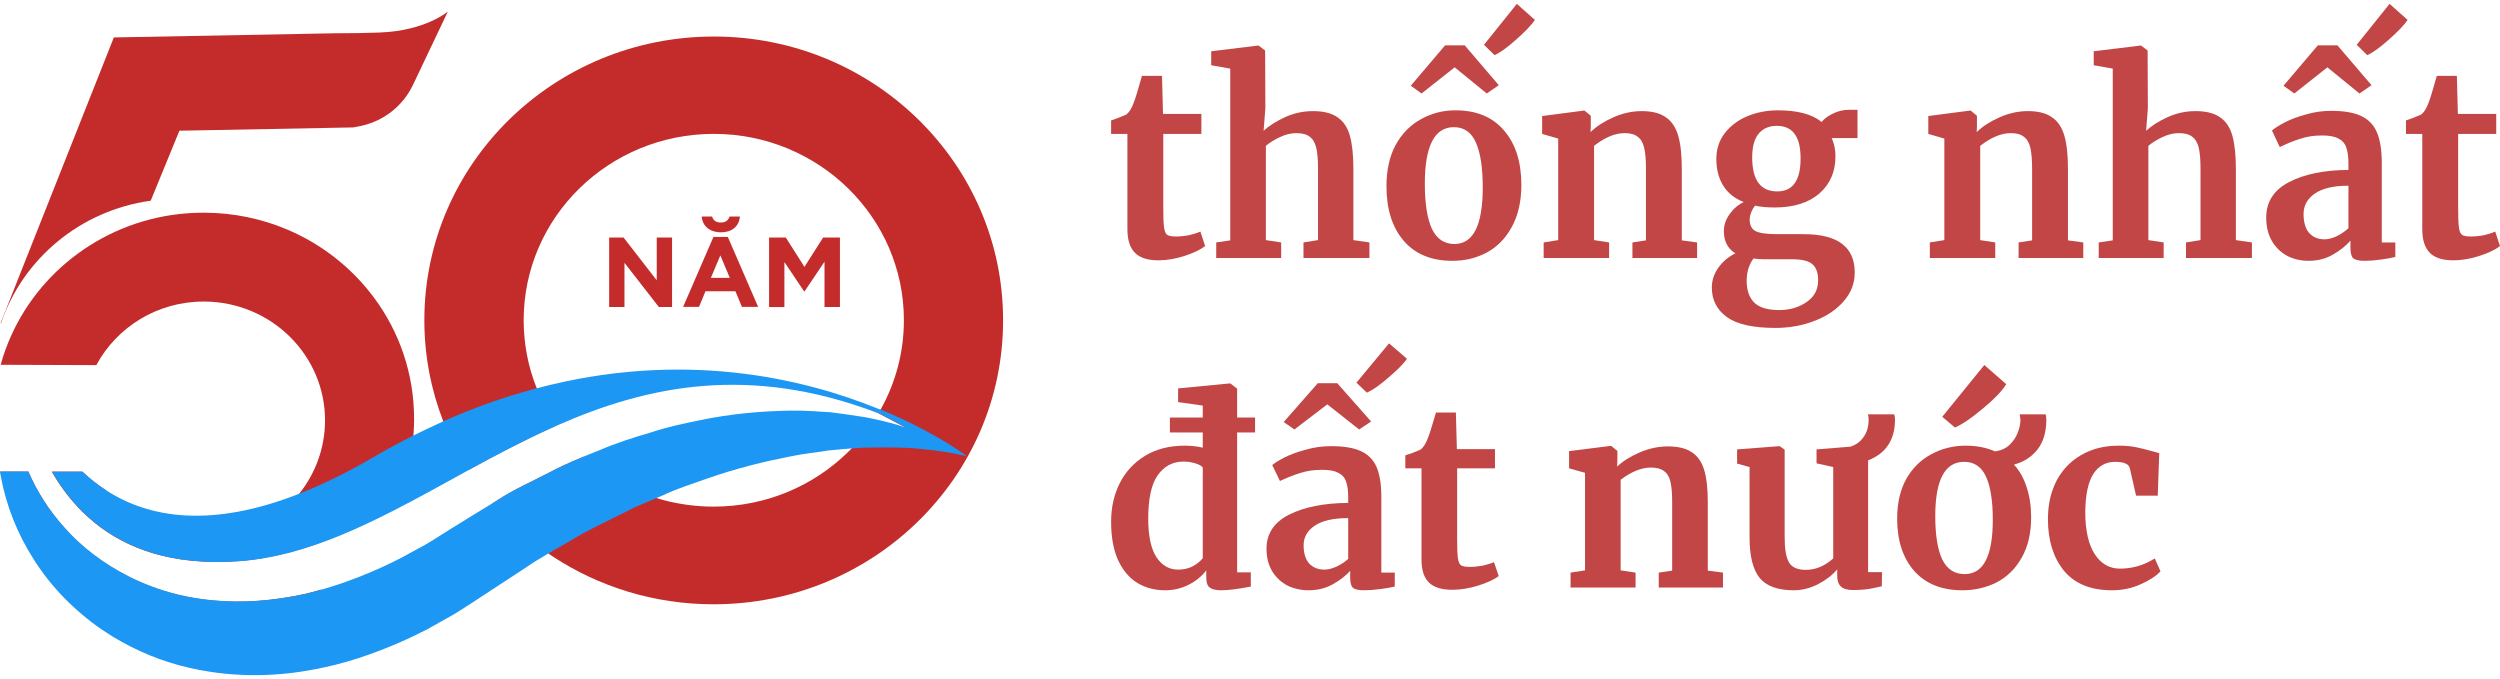
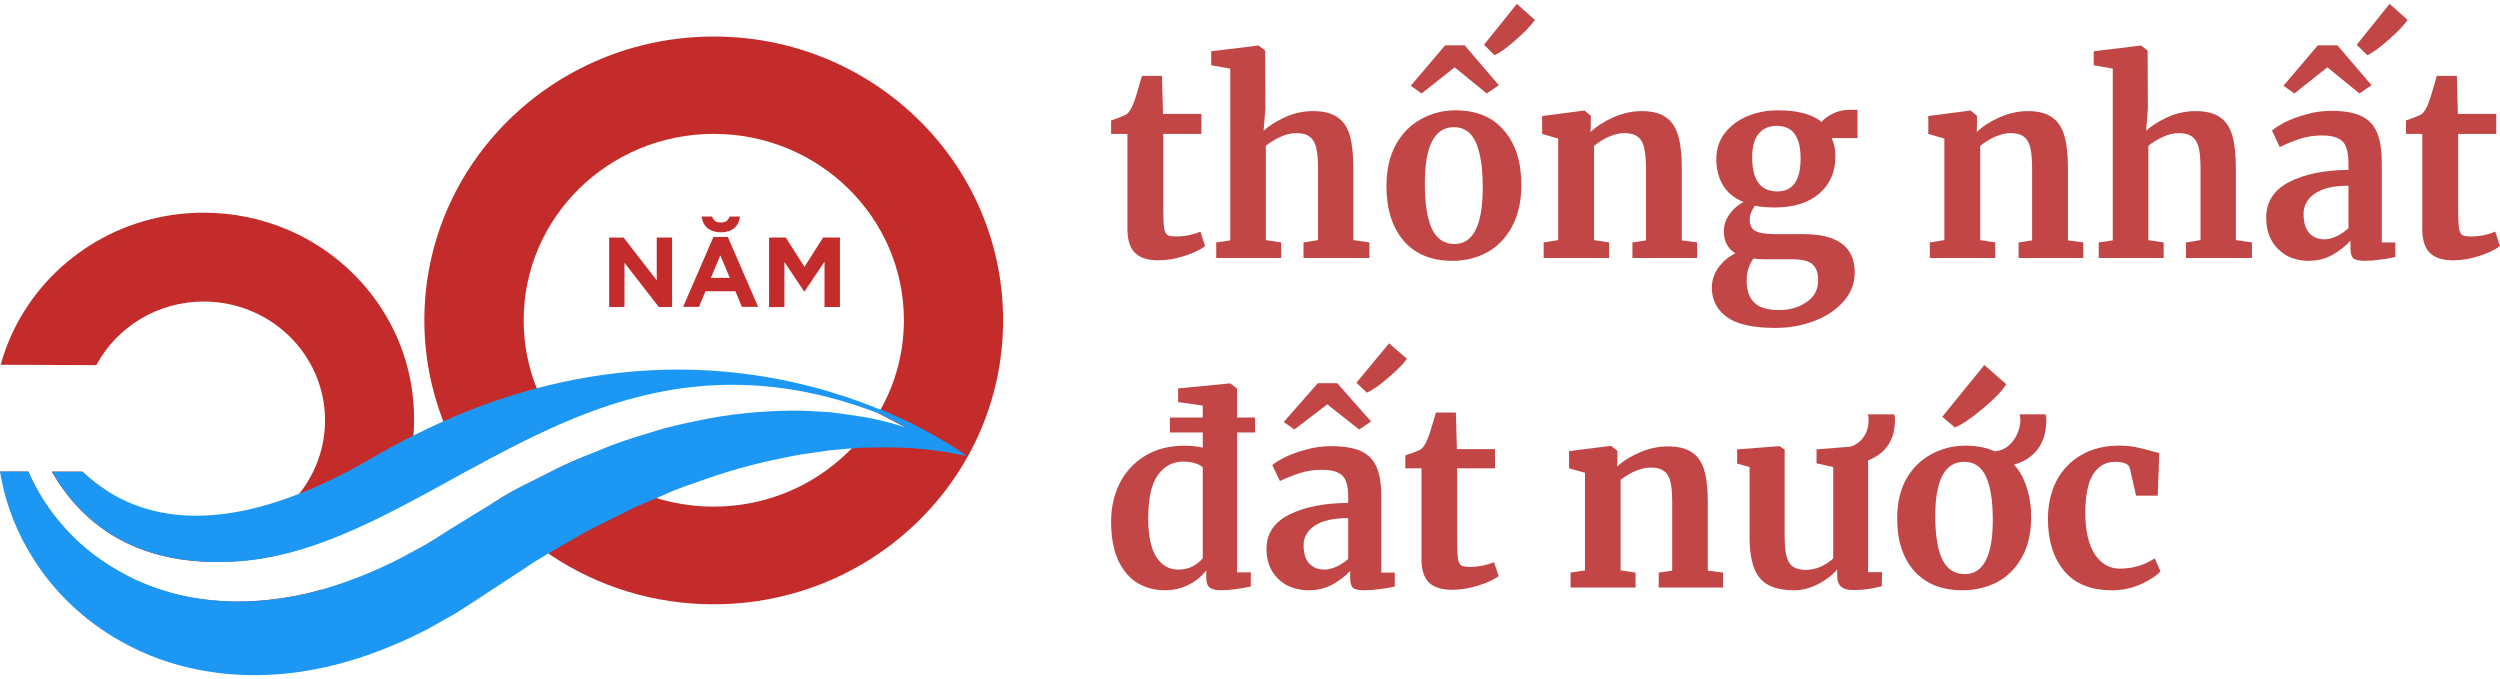
<svg xmlns="http://www.w3.org/2000/svg" width="162" height="44" viewBox="0 0 162 44" fill="none">
  <path d="M24.227 19.277C22.794 17.353 20.853 15.816 18.591 14.865C16.956 14.177 15.149 13.789 13.252 13.782C12.692 13.782 12.147 13.811 11.61 13.87C6.391 14.463 2.068 17.945 0.358 22.651C0.239 22.972 0.134 23.302 0.045 23.638L6.242 23.66C7.563 21.202 10.199 19.526 13.23 19.541C17.568 19.555 21.077 23.016 21.062 27.268C21.054 29.031 20.442 30.655 19.427 31.943C17.986 33.773 15.724 34.943 13.178 34.936C10.572 34.929 8.265 33.678 6.846 31.76C6.286 31.395 5.786 30.992 5.331 30.56H3.352C3.815 31.365 4.375 32.148 5.055 32.873C6.809 34.739 9.363 36.18 13.088 36.385C13.82 36.429 14.596 36.422 15.418 36.363C16.537 36.282 17.635 36.085 18.718 35.8C20.987 35.2 23.197 34.212 25.422 33.07C26.184 31.57 26.662 29.916 26.796 28.16C26.818 27.838 26.833 27.509 26.833 27.18C26.841 24.224 25.878 21.494 24.227 19.277ZM13.7 38.902C12.939 38.829 12.192 38.704 11.475 38.529C11.184 38.456 10.9 38.375 10.617 38.287C10.355 38.207 10.094 38.119 9.84 38.024C9.318 37.826 8.803 37.607 8.317 37.358C6.705 36.539 5.293 35.47 4.196 34.226C3.158 33.078 2.374 31.812 1.837 30.56H0.022C0.844 33.604 2.733 36.224 5.279 38.009C7.496 39.568 10.214 40.49 13.155 40.497C16.015 40.505 18.665 39.656 20.86 38.192C20.494 38.302 20.136 38.397 19.77 38.485C17.702 38.939 15.649 39.1 13.7 38.902Z" fill="#C42C2C" />
-   <path d="M29.021 0.75L26.751 5.521C26.116 6.845 24.899 7.818 23.444 8.148C23.391 8.162 23.332 8.17 23.279 8.184C23.152 8.206 23.026 8.236 22.899 8.257L11.625 8.47L11.393 9.04L9.766 13.006C5.196 13.636 1.478 16.782 0.067 20.945L0.037 20.938L7.377 2.426L21.749 2.155C22.607 2.155 23.496 2.148 24.511 2.111C24.564 2.111 24.616 2.104 24.661 2.104C27.572 1.987 29.021 0.75 29.021 0.75Z" fill="#C42C2C" />
  <path d="M46.26 2.367C35.897 2.367 27.498 10.599 27.498 20.748C27.498 23.053 27.931 25.263 28.722 27.297C28.759 27.392 28.797 27.487 28.834 27.575C28.849 27.611 28.864 27.641 28.879 27.677C29.282 28.651 29.767 29.58 30.327 30.465C32.112 29.492 33.941 28.519 35.837 27.67C35.875 27.648 35.919 27.634 35.957 27.619C36.002 27.597 36.039 27.582 36.084 27.56C35.628 26.909 35.24 26.214 34.919 25.482C34.904 25.446 34.882 25.402 34.867 25.365C34.859 25.351 34.852 25.336 34.844 25.321C34.822 25.263 34.8 25.212 34.777 25.153C34.232 23.792 33.934 22.306 33.934 20.748C33.934 14.082 39.451 8.675 46.253 8.675C53.054 8.675 58.572 14.082 58.572 20.748C58.572 22.848 58.027 24.824 57.056 26.55C57.049 26.565 57.041 26.58 57.026 26.594C57.019 26.616 57.004 26.631 56.996 26.653C56.981 26.682 56.959 26.712 56.944 26.748C56.937 26.763 56.929 26.77 56.922 26.785L58.743 27.736C58.669 27.714 58.587 27.685 58.512 27.663L58.893 27.86C59.408 28.095 59.931 28.351 60.468 28.621C60.237 28.519 59.99 28.416 59.714 28.321C58.885 27.999 57.877 27.685 56.705 27.429C56.645 27.414 56.593 27.407 56.533 27.392C56.13 27.992 55.682 28.548 55.175 29.068C55.152 29.09 55.13 29.112 55.115 29.134C55.085 29.163 55.063 29.192 55.033 29.214C54.995 29.251 54.958 29.287 54.921 29.324C52.696 31.49 49.627 32.829 46.238 32.829C45.103 32.829 44.005 32.675 42.96 32.397C42.915 32.39 42.878 32.375 42.833 32.36C42.788 32.346 42.736 32.331 42.691 32.316C42.639 32.302 42.594 32.287 42.542 32.273C40.892 31.76 39.384 30.919 38.114 29.829C38.077 29.799 38.04 29.763 38.01 29.733C38.002 29.726 37.995 29.726 37.988 29.719C37.943 29.675 37.891 29.631 37.838 29.587C37.823 29.595 37.808 29.602 37.794 29.609C37.786 29.609 37.779 29.616 37.771 29.616C37.726 29.638 37.681 29.653 37.637 29.675C36.927 29.968 36.226 30.282 35.531 30.655C34.441 31.226 33.291 31.724 32.231 32.419C32.119 32.485 32.015 32.551 31.903 32.624C31.955 32.682 32.007 32.748 32.067 32.807C32.097 32.843 32.127 32.873 32.157 32.909C33.157 34.029 34.292 35.017 35.539 35.865C35.584 35.895 35.628 35.924 35.673 35.961C35.725 35.997 35.778 36.026 35.822 36.063C38.801 38.017 42.385 39.158 46.238 39.158C56.601 39.158 65 30.926 65 20.77C65.015 10.599 56.615 2.367 46.26 2.367Z" fill="#C42C2C" />
  <path d="M57.063 26.55C57.041 26.587 57.019 26.631 56.996 26.668C56.974 26.704 56.952 26.748 56.929 26.785C56.877 26.763 56.825 26.748 56.772 26.726C52.673 25.175 48.993 24.743 45.603 25.007C42.169 25.277 39.04 26.273 36.091 27.575C36.046 27.597 36.002 27.611 35.964 27.634C35.927 27.648 35.882 27.67 35.845 27.685C33.948 28.534 32.119 29.499 30.335 30.48C30.26 30.517 30.193 30.56 30.118 30.597C30.073 30.626 30.021 30.648 29.976 30.677C28.476 31.504 26.997 32.324 25.519 33.078C23.287 34.219 21.069 35.207 18.792 35.807C17.702 36.092 16.605 36.29 15.485 36.37C14.656 36.429 13.88 36.436 13.14 36.392C9.4 36.187 6.839 34.746 5.077 32.88C4.398 32.156 3.83 31.373 3.375 30.568H5.353C5.809 30.999 6.316 31.409 6.876 31.768C9.631 33.56 13.671 34.27 19.502 31.951C20.942 31.373 22.503 30.619 24.175 29.638C25.094 29.104 26.005 28.614 26.9 28.168C27.371 27.933 27.834 27.714 28.297 27.502C28.341 27.48 28.386 27.465 28.424 27.443C28.521 27.399 28.625 27.355 28.722 27.304C30.693 26.426 32.605 25.753 34.456 25.248C34.486 25.241 34.523 25.226 34.553 25.219C34.628 25.197 34.703 25.175 34.785 25.16C44.207 22.665 51.986 24.487 56.914 26.492C56.959 26.514 57.011 26.529 57.063 26.55Z" fill="#1C97F4" />
  <path d="M62.641 29.565C62.633 29.565 62.603 29.551 62.536 29.536C62.409 29.507 62.17 29.448 61.819 29.382C61.491 29.316 61.065 29.251 60.558 29.185C60.237 29.148 59.886 29.104 59.49 29.075C58.489 28.973 57.265 28.987 55.876 29.009C55.652 29.024 55.421 29.038 55.182 29.06C55.167 29.06 55.152 29.06 55.137 29.06C55.048 29.068 54.958 29.075 54.876 29.082C54.868 29.082 54.868 29.082 54.861 29.082C54.473 29.112 54.077 29.155 53.666 29.192C52.89 29.331 52.076 29.39 51.233 29.573C49.545 29.902 47.731 30.341 45.857 30.999C44.916 31.336 43.946 31.629 42.99 32.082C42.9 32.119 42.818 32.156 42.736 32.192C42.706 32.207 42.676 32.221 42.639 32.229C42.609 32.243 42.587 32.251 42.557 32.265C42.527 32.28 42.49 32.295 42.46 32.309C42.146 32.441 41.84 32.573 41.526 32.704C41.026 32.895 40.548 33.18 40.048 33.414C39.063 33.912 38.047 34.373 37.062 34.98C36.562 35.28 36.054 35.558 35.554 35.851C35.546 35.858 35.531 35.865 35.524 35.865C35.509 35.873 35.501 35.88 35.494 35.887C35.427 35.924 35.359 35.961 35.3 36.004C34.889 36.246 34.478 36.495 34.083 36.773C33.067 37.439 32.045 38.104 31.022 38.778C30.492 39.114 30.006 39.451 29.431 39.795L27.654 40.797C27.513 40.87 27.363 40.944 27.221 41.009C27.02 41.105 26.826 41.207 26.624 41.302C26.423 41.397 26.213 41.492 26.012 41.58C24.175 42.392 22.271 43.029 20.345 43.38C20.233 43.402 20.129 43.417 20.017 43.439C19.658 43.505 19.307 43.556 18.949 43.6C17.463 43.783 15.977 43.797 14.537 43.651C14.171 43.614 13.812 43.563 13.454 43.505C13.297 43.475 13.133 43.453 12.984 43.424C11.154 43.087 9.437 42.458 7.899 41.595C7.705 41.485 7.511 41.375 7.324 41.266C7.138 41.148 6.958 41.031 6.772 40.907C6.727 40.87 6.675 40.841 6.622 40.812C4.786 39.553 3.278 37.98 2.188 36.253C1.09 34.541 0.403 32.712 0.082 31.014C0.067 30.934 0.052 30.853 0.037 30.773C0.022 30.699 0.007 30.626 0 30.553H1.837C2.374 31.804 3.166 33.07 4.211 34.219C5.316 35.463 6.727 36.531 8.347 37.351C8.832 37.6 9.348 37.826 9.878 38.017C10.132 38.112 10.393 38.2 10.654 38.28C10.938 38.368 11.229 38.448 11.52 38.522C12.244 38.697 12.991 38.822 13.753 38.895C15.709 39.092 17.769 38.931 19.845 38.47C20.211 38.383 20.577 38.287 20.942 38.178C21.196 38.104 21.45 38.024 21.704 37.944C22.003 37.848 22.301 37.746 22.593 37.636C22.854 37.541 23.115 37.446 23.369 37.343C24.265 36.985 25.153 36.59 26.034 36.129L27.498 35.331C27.991 35.053 28.543 34.687 29.058 34.365L30.619 33.4C30.947 33.195 31.276 32.997 31.604 32.799C31.656 32.77 31.709 32.734 31.761 32.704C31.783 32.69 31.806 32.682 31.821 32.668C31.85 32.646 31.888 32.631 31.918 32.609C32.03 32.543 32.134 32.477 32.246 32.404C33.314 31.702 34.456 31.204 35.546 30.641C36.24 30.268 36.95 29.953 37.652 29.66C37.696 29.638 37.741 29.624 37.786 29.602C37.794 29.602 37.801 29.595 37.808 29.595C37.823 29.587 37.838 29.58 37.853 29.573C38.189 29.433 38.525 29.302 38.854 29.17C39.944 28.702 41.049 28.351 42.131 28.036C43.199 27.677 44.274 27.451 45.319 27.238C47.402 26.799 49.388 26.638 51.203 26.609C52.114 26.587 52.98 26.668 53.801 26.712C54.48 26.799 55.115 26.887 55.72 26.982C55.846 27.004 55.981 27.019 56.1 27.041C56.235 27.07 56.362 27.092 56.496 27.121C56.556 27.136 56.615 27.143 56.668 27.158C57.34 27.304 57.952 27.465 58.512 27.641C58.587 27.663 58.669 27.692 58.743 27.714L56.922 26.763H56.914C56.937 26.726 56.959 26.69 56.981 26.646C57.004 26.609 57.026 26.573 57.049 26.529C60.184 27.824 62.126 29.177 62.536 29.477C62.551 29.492 62.566 29.499 62.574 29.507C62.581 29.507 62.581 29.514 62.581 29.514C62.618 29.551 62.633 29.565 62.641 29.565Z" fill="#1C97F4" />
  <path d="M39.473 15.392H40.407L42.557 18.165V15.392H43.55V19.892H42.691L40.466 17.031V19.892H39.473V15.392Z" fill="#C42C2C" />
  <path d="M46.23 15.355H47.163L49.127 19.884H48.074L47.656 18.875H45.715L45.297 19.884H44.267L46.23 15.355ZM45.469 14.031H46.141C46.223 14.265 46.372 14.419 46.708 14.419C47.044 14.419 47.193 14.265 47.275 14.031H47.947C47.888 14.682 47.417 15.055 46.715 15.055C46.014 15.055 45.528 14.675 45.469 14.031ZM47.29 18.004L46.678 16.548L46.066 18.004H47.29Z" fill="#C42C2C" />
  <path d="M49.836 15.392H50.919L52.128 17.294L53.338 15.392H54.428V19.892H53.428V16.958L52.136 18.882H52.106L50.829 16.98V19.899H49.836V15.392Z" fill="#C42C2C" />
  <path d="M158.962 16.869C158.279 16.869 157.775 16.706 157.45 16.382C157.126 16.057 156.963 15.543 156.963 14.838V8.677H155.907V7.804C155.994 7.77 156.151 7.714 156.378 7.636C156.606 7.547 156.779 7.474 156.898 7.418C157.082 7.272 157.239 7.021 157.369 6.662C157.467 6.427 157.645 5.846 157.905 4.917H159.205L159.27 7.384H161.756V8.677H159.287V13.394C159.287 14.021 159.303 14.463 159.335 14.72C159.368 14.977 159.438 15.145 159.547 15.224C159.655 15.291 159.844 15.324 160.115 15.324C160.386 15.324 160.668 15.296 160.96 15.24C161.253 15.173 161.496 15.095 161.691 15.005L162 15.945C161.697 16.18 161.253 16.393 160.668 16.583C160.083 16.774 159.514 16.869 158.962 16.869Z" fill="#C24646" />
  <path d="M146.85 14.099C146.85 13.081 147.343 12.314 148.329 11.799C149.325 11.284 150.609 11.021 152.179 11.01V10.624C152.179 10.165 152.131 9.807 152.033 9.55C151.947 9.292 151.779 9.102 151.53 8.979C151.291 8.845 150.939 8.778 150.473 8.778C149.943 8.778 149.466 8.85 149.044 8.996C148.621 9.13 148.182 9.309 147.727 9.533L147.224 8.459C147.386 8.313 147.657 8.14 148.036 7.938C148.426 7.737 148.886 7.563 149.417 7.418C149.948 7.261 150.495 7.183 151.058 7.183C151.892 7.183 152.542 7.295 153.008 7.519C153.485 7.742 153.826 8.101 154.032 8.593C154.238 9.085 154.34 9.746 154.34 10.574V15.71H155.218V16.651C155.001 16.706 154.693 16.762 154.292 16.818C153.891 16.874 153.539 16.902 153.236 16.902C152.867 16.902 152.618 16.846 152.488 16.734C152.369 16.622 152.309 16.393 152.309 16.046V15.593C152.017 15.929 151.638 16.231 151.172 16.499C150.706 16.768 150.181 16.902 149.596 16.902C149.098 16.902 148.637 16.796 148.215 16.583C147.803 16.36 147.473 16.041 147.224 15.627C146.975 15.201 146.85 14.692 146.85 14.099ZM150.636 15.509C150.863 15.509 151.123 15.442 151.416 15.308C151.708 15.162 151.963 14.989 152.179 14.787V12.034C151.205 12.034 150.473 12.208 149.986 12.555C149.509 12.89 149.271 13.327 149.271 13.864C149.271 14.401 149.39 14.81 149.628 15.089C149.878 15.369 150.213 15.509 150.636 15.509ZM152.716 2.902L154.844 0.25L156.014 1.291C155.787 1.627 155.38 2.052 154.795 2.567C154.221 3.081 153.756 3.417 153.398 3.574L152.716 2.902ZM151.465 2.936L153.674 5.521L152.894 6.058L150.815 4.363L148.67 6.058L147.971 5.555L150.197 2.936H151.465Z" fill="#C24646" />
  <path d="M136.907 4.447L135.673 4.228V3.322L138.695 2.953H138.743L139.166 3.272L139.182 7.015L139.068 8.475C139.404 8.162 139.859 7.871 140.433 7.603C141.018 7.334 141.63 7.2 142.269 7.2C142.952 7.2 143.483 7.334 143.862 7.603C144.241 7.86 144.506 8.257 144.658 8.794C144.809 9.332 144.885 10.048 144.885 10.943V15.559L145.925 15.71V16.718H141.652V15.71L142.594 15.559V10.943C142.594 10.361 142.556 9.908 142.481 9.583C142.405 9.259 142.264 9.018 142.058 8.862C141.863 8.705 141.571 8.627 141.181 8.627C140.845 8.627 140.498 8.71 140.141 8.878C139.794 9.035 139.485 9.225 139.215 9.449V15.559L140.206 15.71V16.718H135.997V15.71L136.907 15.576V4.447Z" fill="#C24646" />
  <path d="M125.994 8.979L124.954 8.677V7.519L127.651 7.166H127.7L128.106 7.502V8.156L128.09 8.559C128.469 8.19 128.962 7.871 129.569 7.603C130.175 7.334 130.787 7.2 131.405 7.2C132.065 7.2 132.58 7.328 132.948 7.586C133.327 7.832 133.598 8.224 133.761 8.761C133.923 9.298 134.004 10.025 134.004 10.943V15.576L134.996 15.71V16.718H130.804V15.71L131.681 15.576V10.943C131.681 10.361 131.643 9.908 131.567 9.583C131.491 9.248 131.351 9.007 131.145 8.862C130.95 8.705 130.668 8.627 130.3 8.627C129.682 8.627 129.022 8.901 128.318 9.449V15.559L129.292 15.71V16.718H125.052V15.71L125.994 15.559V8.979Z" fill="#C24646" />
  <path d="M115.053 21.25C113.601 21.25 112.551 21.015 111.901 20.545C111.251 20.075 110.926 19.437 110.926 18.631C110.926 18.172 111.072 17.736 111.365 17.322C111.668 16.919 112.031 16.617 112.453 16.416C111.955 16.113 111.706 15.632 111.706 14.972C111.706 14.591 111.825 14.233 112.063 13.898C112.302 13.551 112.61 13.282 112.989 13.092C112.394 12.857 111.949 12.499 111.657 12.017C111.365 11.536 111.218 10.965 111.218 10.305C111.218 9.667 111.397 9.113 111.754 8.643C112.123 8.162 112.61 7.793 113.217 7.535C113.834 7.278 114.5 7.149 115.215 7.149C116.483 7.149 117.425 7.401 118.043 7.905C118.183 7.714 118.422 7.535 118.757 7.368C119.093 7.2 119.44 7.116 119.797 7.116H120.366V8.945H118.692C118.855 9.304 118.936 9.684 118.936 10.087C118.947 11.105 118.6 11.922 117.896 12.538C117.192 13.142 116.228 13.444 115.004 13.444C114.495 13.444 114.067 13.405 113.721 13.327C113.612 13.472 113.526 13.629 113.461 13.797C113.406 13.953 113.379 14.093 113.379 14.216C113.379 14.586 113.504 14.838 113.753 14.972C114.013 15.106 114.473 15.173 115.134 15.173H116.873C119.082 15.173 120.187 16.001 120.187 17.658C120.187 18.352 119.949 18.973 119.472 19.521C118.996 20.069 118.362 20.495 117.571 20.797C116.781 21.099 115.941 21.25 115.053 21.25ZM115.167 12.403C116.174 12.403 116.678 11.693 116.678 10.272C116.678 9.544 116.548 9.013 116.288 8.677C116.039 8.33 115.654 8.156 115.134 8.156C114.625 8.156 114.23 8.33 113.948 8.677C113.677 9.013 113.542 9.522 113.542 10.204C113.542 11.671 114.083 12.403 115.167 12.403ZM115.297 20.092C115.979 20.092 116.569 19.918 117.068 19.571C117.566 19.236 117.815 18.766 117.815 18.161C117.815 17.68 117.691 17.333 117.441 17.12C117.203 16.908 116.77 16.802 116.142 16.802H114.37C114.1 16.802 113.851 16.785 113.623 16.751C113.331 17.154 113.184 17.635 113.184 18.195C113.184 18.81 113.347 19.28 113.672 19.605C113.997 19.93 114.538 20.092 115.297 20.092Z" fill="#C24646" />
  <path d="M100.971 8.979L99.931 8.677V7.519L102.628 7.166H102.677L103.083 7.502V8.156L103.067 8.559C103.446 8.19 103.939 7.871 104.546 7.603C105.152 7.334 105.764 7.2 106.382 7.2C107.043 7.2 107.557 7.328 107.925 7.586C108.304 7.832 108.575 8.224 108.738 8.761C108.9 9.298 108.981 10.025 108.981 10.943V15.576L109.973 15.71V16.718H105.781V15.71L106.658 15.576V10.943C106.658 10.361 106.62 9.908 106.544 9.583C106.468 9.248 106.328 9.007 106.122 8.862C105.927 8.705 105.645 8.627 105.277 8.627C104.659 8.627 103.999 8.901 103.295 9.449V15.559L104.27 15.71V16.718H100.029V15.71L100.971 15.559V8.979Z" fill="#C24646" />
  <path d="M89.843 12.068C89.843 11.016 90.043 10.12 90.444 9.382C90.855 8.643 91.402 8.089 92.085 7.72C92.767 7.34 93.509 7.149 94.311 7.149C95.676 7.149 96.726 7.586 97.463 8.459C98.21 9.32 98.584 10.495 98.584 11.984C98.584 13.047 98.378 13.953 97.967 14.703C97.566 15.442 97.024 15.996 96.342 16.365C95.67 16.723 94.928 16.902 94.116 16.902C92.762 16.902 91.711 16.471 90.964 15.61C90.216 14.737 89.843 13.556 89.843 12.068ZM94.246 15.811C95.47 15.811 96.082 14.591 96.082 12.152C96.082 10.876 95.936 9.908 95.643 9.248C95.351 8.576 94.874 8.24 94.213 8.24C92.957 8.24 92.329 9.46 92.329 11.9C92.329 13.176 92.48 14.149 92.784 14.821C93.098 15.481 93.585 15.811 94.246 15.811ZM96.163 2.902L98.292 0.25L99.462 1.291C99.234 1.627 98.828 2.052 98.243 2.567C97.669 3.081 97.203 3.417 96.846 3.574L96.163 2.902ZM94.912 2.936L97.122 5.521L96.342 6.058L94.262 4.363L92.117 6.058L91.419 5.555L93.645 2.936H94.912Z" fill="#C24646" />
  <path d="M79.721 4.447L78.486 4.228V3.322L81.508 2.953H81.557L81.98 3.272L81.996 7.015L81.882 8.475C82.218 8.162 82.673 7.871 83.247 7.603C83.832 7.334 84.444 7.2 85.083 7.2C85.766 7.2 86.296 7.334 86.675 7.603C87.055 7.86 87.32 8.257 87.472 8.794C87.623 9.332 87.699 10.048 87.699 10.943V15.559L88.739 15.71V16.718H84.466V15.71L85.408 15.559V10.943C85.408 10.361 85.37 9.908 85.294 9.583C85.219 9.259 85.078 9.018 84.872 8.862C84.677 8.705 84.385 8.627 83.995 8.627C83.659 8.627 83.312 8.71 82.955 8.878C82.608 9.035 82.299 9.225 82.028 9.449V15.559L83.02 15.71V16.718H78.811V15.71L79.721 15.576V4.447Z" fill="#C24646" />
  <path d="M75.055 16.869C74.372 16.869 73.868 16.706 73.544 16.382C73.219 16.057 73.056 15.543 73.056 14.838V8.677H72V7.804C72.087 7.77 72.244 7.714 72.471 7.636C72.699 7.547 72.872 7.474 72.991 7.418C73.175 7.272 73.332 7.021 73.462 6.662C73.56 6.427 73.739 5.846 73.999 4.917H75.298L75.363 7.384H77.849V8.677H75.38V13.394C75.38 14.021 75.396 14.463 75.428 14.72C75.461 14.977 75.531 15.145 75.64 15.224C75.748 15.291 75.938 15.324 76.208 15.324C76.479 15.324 76.761 15.296 77.053 15.24C77.346 15.173 77.589 15.095 77.784 15.005L78.093 15.945C77.79 16.18 77.346 16.393 76.761 16.583C76.176 16.774 75.607 16.869 75.055 16.869Z" fill="#C24646" />
  <path d="M132.706 33.637C132.706 32.712 132.888 31.89 133.254 31.169C133.631 30.449 134.163 29.89 134.852 29.492C135.551 29.083 136.364 28.879 137.289 28.879C137.719 28.879 138.09 28.911 138.402 28.976C138.714 29.04 139.064 29.126 139.451 29.234L139.919 29.363L139.822 32.121H138.418L138.015 30.347C137.95 30.067 137.633 29.927 137.063 29.927C136.46 29.927 135.987 30.191 135.643 30.718C135.309 31.245 135.137 32.067 135.126 33.185C135.126 34.368 135.331 35.277 135.74 35.911C136.148 36.535 136.692 36.847 137.369 36.847C138.187 36.847 138.94 36.626 139.629 36.185L140 37.024C139.72 37.325 139.29 37.605 138.709 37.863C138.139 38.121 137.52 38.25 136.853 38.25C135.476 38.25 134.438 37.825 133.738 36.976C133.05 36.126 132.706 35.013 132.706 33.637Z" fill="#C24646" />
  <path d="M122.936 33.605C122.936 32.594 123.135 31.734 123.533 31.024C123.942 30.314 124.485 29.782 125.163 29.427C125.84 29.062 126.577 28.879 127.374 28.879C128.084 28.879 128.718 29.003 129.278 29.25C129.665 29.196 129.977 29.056 130.214 28.831C130.461 28.594 130.639 28.331 130.746 28.04C130.865 27.739 130.924 27.47 130.924 27.234C130.924 27.169 130.908 27.04 130.876 26.847H132.554C132.586 26.954 132.602 27.073 132.602 27.202C132.602 27.997 132.409 28.642 132.021 29.137C131.634 29.621 131.128 29.944 130.504 30.105C130.87 30.503 131.145 30.992 131.327 31.573C131.521 32.153 131.618 32.804 131.618 33.524C131.618 34.556 131.413 35.427 131.005 36.137C130.607 36.847 130.069 37.379 129.391 37.734C128.713 38.078 127.971 38.25 127.164 38.25C125.83 38.25 124.791 37.836 124.049 37.008C123.307 36.169 122.936 35.035 122.936 33.605ZM125.405 33.444C125.405 34.669 125.555 35.605 125.857 36.25C126.169 36.884 126.653 37.202 127.309 37.202C128.525 37.202 129.133 36.03 129.133 33.685C129.133 32.46 128.987 31.53 128.697 30.895C128.406 30.25 127.933 29.927 127.277 29.927C126.029 29.927 125.405 31.099 125.405 33.444ZM125.857 27.008L128.584 23.653L130.004 24.895C129.746 25.325 129.24 25.852 128.487 26.476C127.745 27.099 127.142 27.508 126.68 27.702L125.857 27.008Z" fill="#C24646" />
  <path d="M116.244 38.25C115.211 38.25 114.474 37.987 114.033 37.46C113.592 36.922 113.371 36.04 113.371 34.815V30.266L112.564 30.04V29.121L115.308 28.911H115.324L115.646 29.137V34.815C115.646 35.599 115.743 36.148 115.937 36.46C116.131 36.772 116.491 36.927 117.018 36.927C117.653 36.927 118.245 36.68 118.793 36.185V30.266L117.712 30.024V29.121L119.907 28.944C120.273 28.825 120.558 28.616 120.762 28.314C120.977 28.013 121.085 27.648 121.085 27.218C121.085 27.046 121.069 26.922 121.037 26.847H122.747C122.779 26.954 122.796 27.067 122.796 27.186C122.796 28.497 122.215 29.379 121.053 29.831V37.073H121.956L121.94 37.992C121.897 38.003 121.698 38.046 121.343 38.121C120.988 38.196 120.563 38.234 120.068 38.234C119.713 38.234 119.455 38.159 119.294 38.008C119.132 37.858 119.052 37.632 119.052 37.331V36.895C118.761 37.25 118.352 37.567 117.825 37.847C117.298 38.116 116.771 38.25 116.244 38.25Z" fill="#C24646" />
  <path d="M102.709 30.637L101.676 30.347V29.234L104.355 28.895H104.404L104.807 29.218V29.847L104.791 30.234C105.167 29.879 105.657 29.573 106.259 29.314C106.862 29.056 107.47 28.927 108.083 28.927C108.739 28.927 109.25 29.051 109.616 29.298C109.993 29.535 110.262 29.911 110.423 30.427C110.584 30.944 110.665 31.642 110.665 32.524V36.976L111.65 37.105V38.073H107.486V37.105L108.357 36.976V32.524C108.357 31.965 108.32 31.53 108.244 31.218C108.169 30.895 108.029 30.664 107.825 30.524C107.631 30.374 107.351 30.298 106.986 30.298C106.372 30.298 105.716 30.562 105.017 31.089V36.96L105.985 37.105V38.073H101.773V37.105L102.709 36.96V30.637Z" fill="#C24646" />
  <path d="M94.099 38.218C93.421 38.218 92.921 38.062 92.598 37.75C92.276 37.438 92.114 36.944 92.114 36.266V30.347H91.065V29.508C91.151 29.476 91.307 29.422 91.533 29.347C91.759 29.261 91.931 29.191 92.05 29.137C92.233 28.997 92.389 28.755 92.518 28.411C92.615 28.186 92.792 27.626 93.05 26.734H94.341L94.406 29.105H96.875V30.347H94.422V34.879C94.422 35.481 94.438 35.906 94.47 36.153C94.503 36.401 94.573 36.562 94.68 36.637C94.788 36.702 94.976 36.734 95.245 36.734C95.514 36.734 95.794 36.707 96.084 36.653C96.375 36.589 96.617 36.513 96.811 36.427L97.117 37.331C96.816 37.556 96.375 37.761 95.794 37.944C95.213 38.126 94.648 38.218 94.099 38.218Z" fill="#C24646" />
  <path d="M82.07 35.556C82.07 34.578 82.559 33.841 83.538 33.347C84.528 32.852 85.803 32.599 87.363 32.589V32.218C87.363 31.777 87.315 31.433 87.218 31.186C87.132 30.938 86.965 30.755 86.718 30.637C86.481 30.508 86.131 30.444 85.669 30.444C85.141 30.444 84.668 30.513 84.249 30.653C83.829 30.782 83.393 30.954 82.941 31.169L82.441 30.137C82.602 29.997 82.871 29.831 83.248 29.637C83.635 29.444 84.093 29.277 84.62 29.137C85.147 28.987 85.69 28.911 86.25 28.911C87.078 28.911 87.724 29.019 88.186 29.234C88.659 29.449 88.998 29.793 89.203 30.266C89.407 30.739 89.51 31.374 89.51 32.169V37.105H90.381V38.008C90.166 38.062 89.859 38.116 89.461 38.169C89.063 38.223 88.713 38.25 88.412 38.25C88.046 38.25 87.799 38.196 87.67 38.089C87.551 37.981 87.492 37.761 87.492 37.427V36.992C87.202 37.315 86.825 37.605 86.363 37.863C85.9 38.121 85.378 38.25 84.797 38.25C84.302 38.25 83.845 38.148 83.425 37.944C83.017 37.728 82.688 37.422 82.441 37.024C82.194 36.616 82.07 36.126 82.07 35.556ZM85.83 36.911C86.056 36.911 86.314 36.847 86.605 36.718C86.895 36.578 87.148 36.411 87.363 36.218V33.573C86.395 33.573 85.669 33.739 85.184 34.073C84.711 34.395 84.474 34.815 84.474 35.331C84.474 35.847 84.593 36.239 84.829 36.508C85.077 36.777 85.41 36.911 85.83 36.911ZM87.896 24.798L90.01 22.25L91.172 23.25C90.946 23.573 90.542 23.981 89.961 24.476C89.391 24.97 88.928 25.293 88.573 25.444L87.896 24.798ZM86.653 24.831L88.848 27.314L88.073 27.831L86.007 26.202L83.877 27.831L83.183 27.347L85.394 24.831H86.653Z" fill="#C24646" />
  <path d="M77.939 26.282L76.341 26.056V25.169L79.666 24.847H79.73L80.166 25.186V27.056H81.328V28.024H80.166V37.089H81.053V38.008C80.247 38.169 79.606 38.25 79.133 38.25C78.789 38.25 78.541 38.191 78.391 38.073C78.24 37.965 78.165 37.745 78.165 37.411V36.96C77.885 37.336 77.503 37.648 77.019 37.895C76.546 38.132 76.04 38.25 75.502 38.25C74.835 38.25 74.238 38.094 73.711 37.782C73.183 37.46 72.764 36.965 72.452 36.298C72.151 35.632 72 34.798 72 33.798C72 32.895 72.183 32.073 72.549 31.331C72.925 30.578 73.474 29.981 74.195 29.54C74.916 29.099 75.776 28.879 76.777 28.879C77.186 28.879 77.573 28.922 77.939 29.008V28.024H75.809V27.056H77.939V26.282ZM76.341 36.911C76.696 36.911 77.008 36.841 77.277 36.702C77.557 36.551 77.777 36.374 77.939 36.169V30.298C77.864 30.191 77.702 30.099 77.455 30.024C77.218 29.949 76.96 29.911 76.68 29.911C75.992 29.911 75.437 30.207 75.018 30.798C74.609 31.379 74.405 32.315 74.405 33.605C74.405 34.723 74.582 35.556 74.937 36.105C75.292 36.642 75.76 36.911 76.341 36.911Z" fill="#C24646" />
</svg>